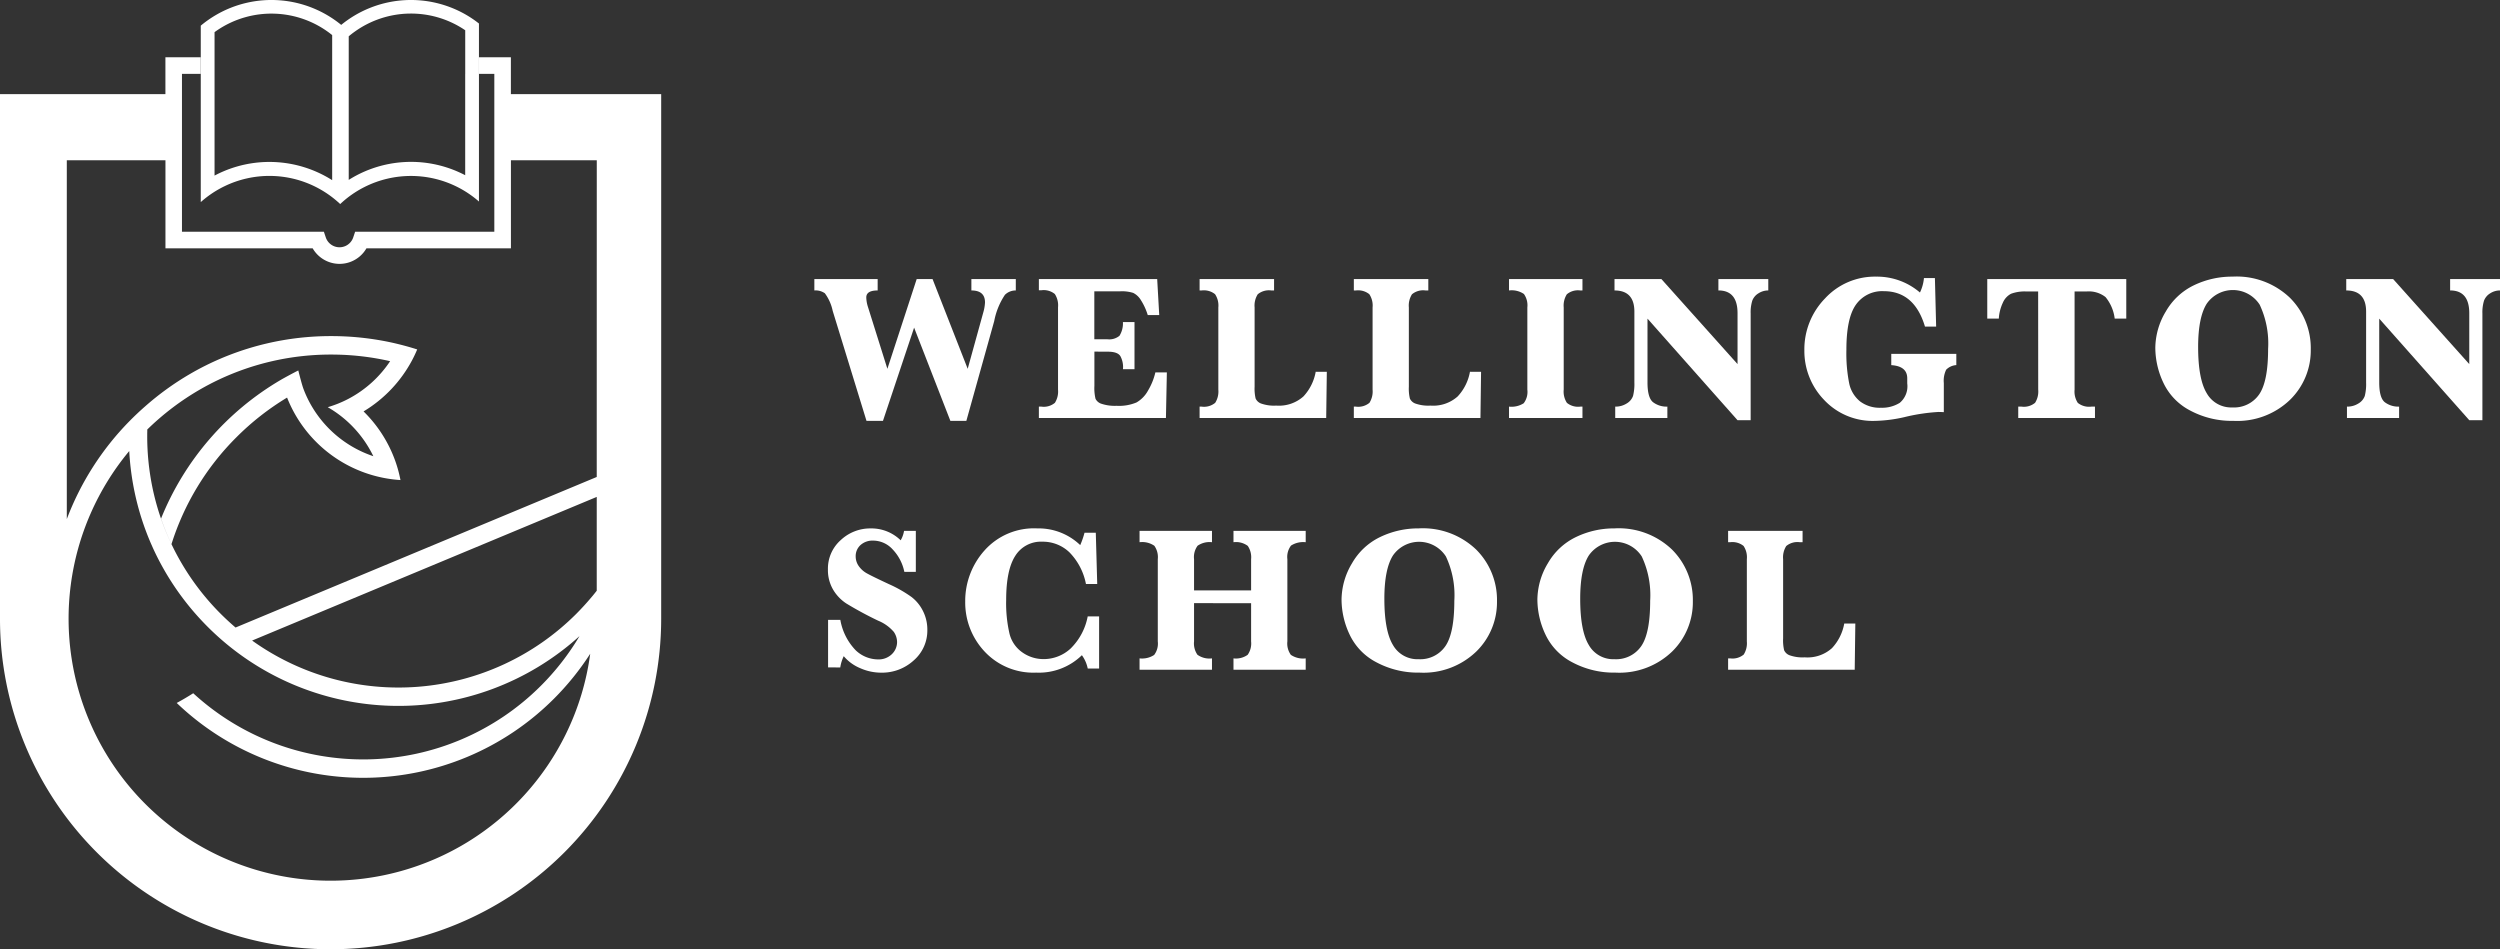
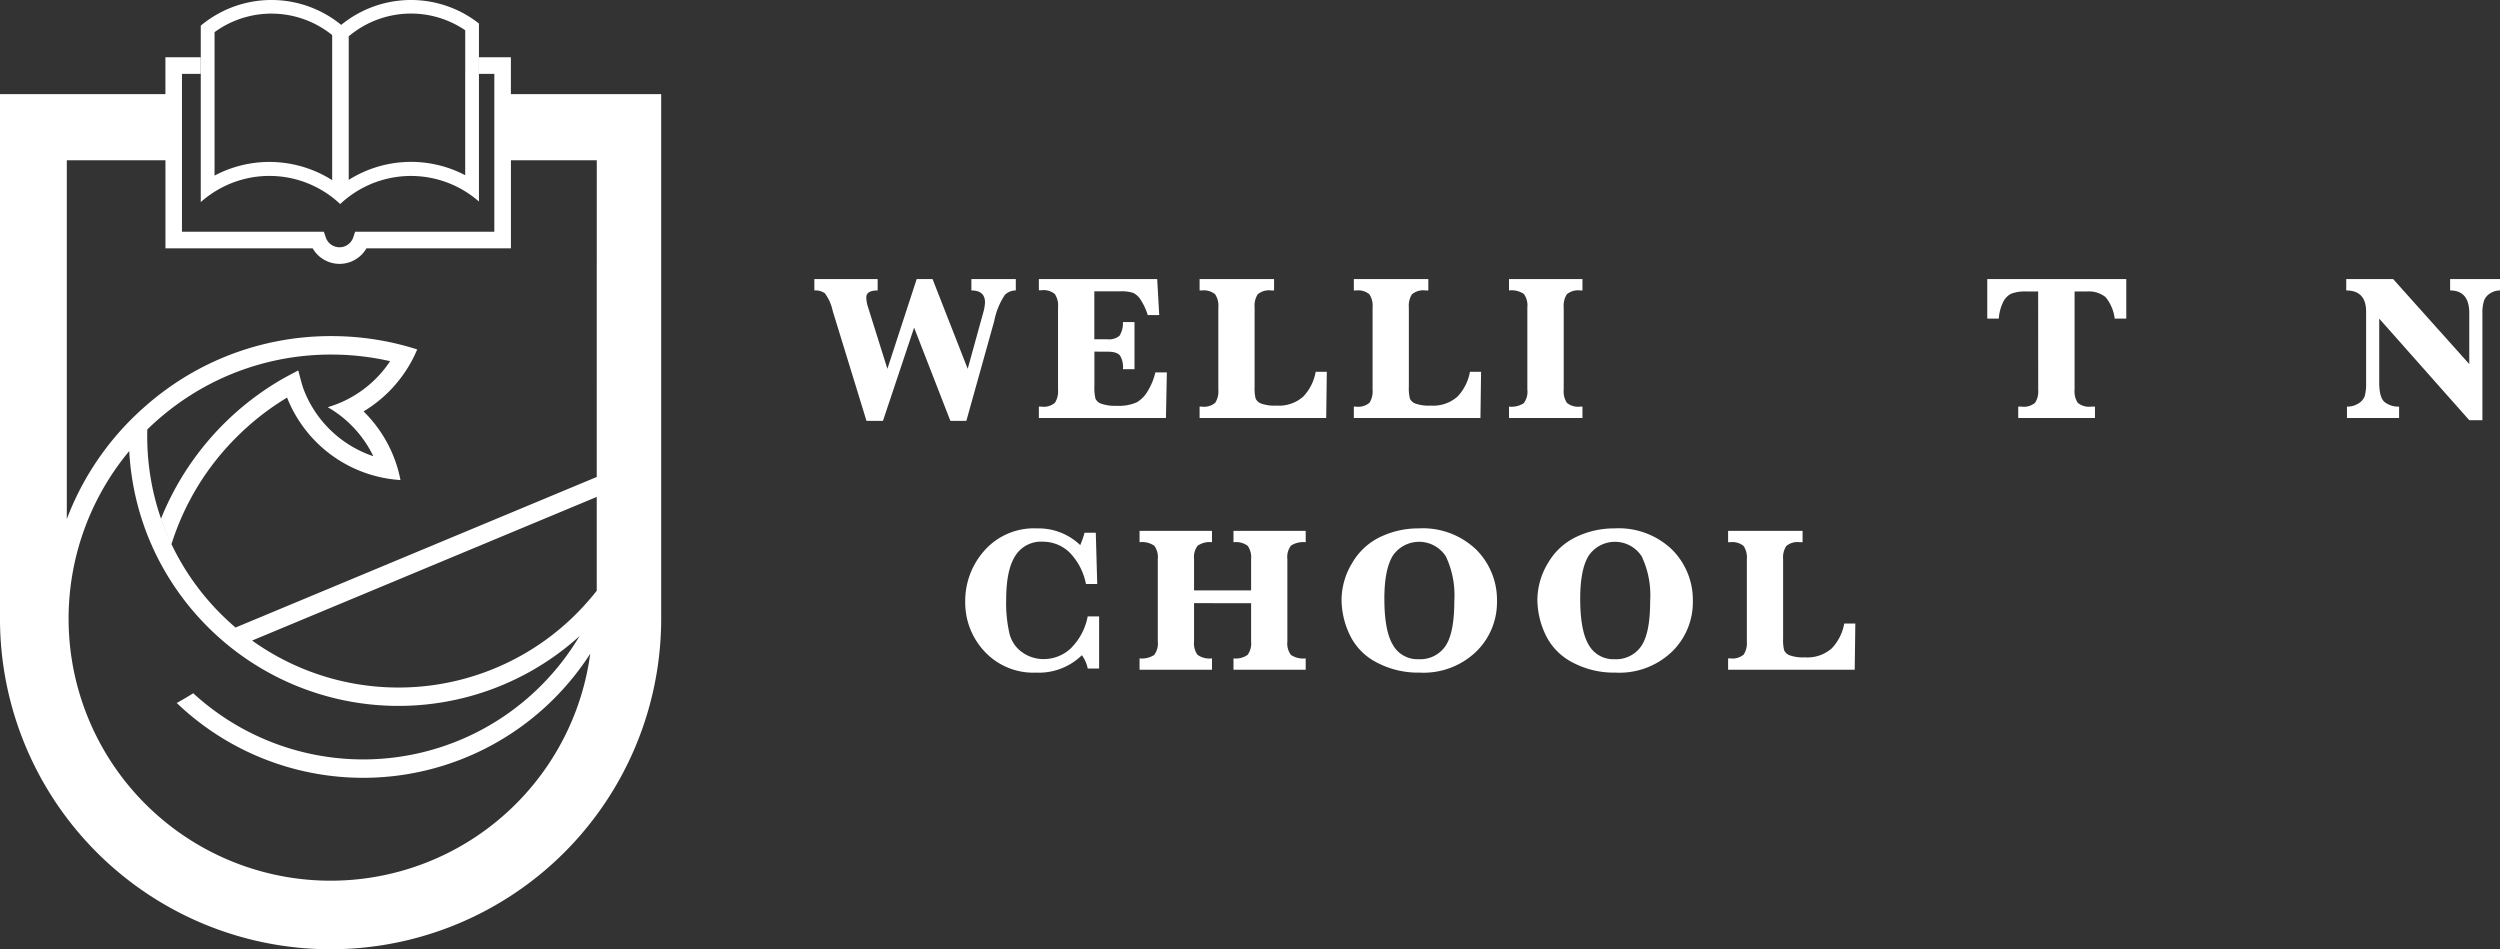
<svg xmlns="http://www.w3.org/2000/svg" width="326.437" height="123.949" viewBox="0 0 326.437 123.949">
  <rect x="0" y="0" width="326.437" height="123.949" fill="#333333" stroke="none" />
  <defs>
    <style>.a{fill:#fff;}</style>
  </defs>
  <g transform="translate(-244.902 -270.462)">
    <g transform="translate(244.902 270.462)">
      <path class="a" d="M305.948,313.575h-11.21v-4.808h-4.163v2.161h2v20.619H274.4l-.247.738a1.891,1.891,0,0,1-3.586,0l-.247-.738H251.789V310.928h2.455v-2.161h-4.616v4.808h-21.6v68.493a43.167,43.167,0,1,0,86.335,0V313.575Zm-4.037,83.568a34.212,34.212,0,1,1-57.006-36.961,35.2,35.2,0,0,0,1.594,8.764,34.742,34.742,0,0,0,1.235,3.3c.029.068.06.135.09.2.078.179.157.358.238.535q.65,1.411,1.428,2.762l.032.058a35.369,35.369,0,0,0,5.641,7.347,35.215,35.215,0,0,0,48.535,1.2,32.986,32.986,0,0,1-5.048,6.489,32.81,32.81,0,0,1-45.39.97q-1.057.674-2.157,1.269a35.211,35.211,0,0,0,49.245-.541,35.5,35.5,0,0,0,4.748-5.883A33.985,33.985,0,0,1,301.911,397.143Zm4.037-27.241v8.52q-.276.352-.562.7l0,0-.1.115q-.956,1.145-2.022,2.214a32.825,32.825,0,0,1-42.315,3.476l45-18.756Zm0-13.444v7.11l-47.162,19.659q-.991-.847-1.924-1.777a32.813,32.813,0,0,1-6.477-9.184c-.039-.083-.08-.165-.118-.249a32.449,32.449,0,0,1-1.241-3.083l-.012-.034c-.047-.137-.093-.275-.138-.413a32.492,32.492,0,0,1-.96-3.627,33.133,33.133,0,0,1-.664-6.613c0-.206,0-.411.007-.616v-.15c0-.039,0-.078.005-.116a34.516,34.516,0,0,1,7.02-5.3q1.094-.624,2.228-1.165a34.241,34.241,0,0,1,14.767-3.316q.423,0,.844.01a34.553,34.553,0,0,1,6.847.854,14.8,14.8,0,0,1-5.429,4.907,14.585,14.585,0,0,1-2.719,1.1,14.794,14.794,0,0,1,5.954,6.4,14.766,14.766,0,0,1-8.61-7.59q-.293-.608-.529-1.246c-.184-.494-.527-1.839-.657-2.359v0c-.578.283-1.865.984-2.207,1.183a37.056,37.056,0,0,0-15.715,18.152,32.507,32.507,0,0,0,1.244,3.09c.039.084.079.166.119.249a34.2,34.2,0,0,1,8.488-13.96,34.579,34.579,0,0,1,6.605-5.173A17.074,17.074,0,0,0,280.32,363.97a16.951,16.951,0,0,0-.673-2.477,17.133,17.133,0,0,0-4.146-6.485,17.221,17.221,0,0,0,6.334-6.678q.366-.69.67-1.416-1.154-.369-2.335-.662c-.234-.058-.469-.116-.7-.169a37.07,37.07,0,0,0-8.185-.91,36.615,36.615,0,0,0-16.406,3.843q-1.084.541-2.131,1.156a36.872,36.872,0,0,0-5.772,4.181q-1.069.936-2.066,1.95a36.841,36.841,0,0,0-8.158,12.763V322.211h12.881v11.5h19.222a4.052,4.052,0,0,0,7.023,0h18.865v-11.5h11.21Z" transform="translate(-228.029 -301.287)" />
      <path class="a" d="M481.648,248.071a14.387,14.387,0,0,0-16.138,1.416,14.388,14.388,0,0,0-16.353-1.294,14.494,14.494,0,0,0-1.985,1.394v23.025h.016a13.567,13.567,0,0,1,2.577-1.8c.15-.081.3-.158.456-.233a13.448,13.448,0,0,1,12.086.127c.068.035.136.069.2.106a13.464,13.464,0,0,1,2.577,1.8q.149.132.294.269.145-.137.294-.269a13.474,13.474,0,0,1,2.577-1.8c.107-.057.214-.113.323-.167a13.476,13.476,0,0,1,12.092,0q.167.084.332.172a13.561,13.561,0,0,1,2.5,1.735V249.308A14.455,14.455,0,0,0,481.648,248.071ZM464.33,269.762l-.133-.084a15.3,15.3,0,0,0-13.989-1.1q-.633.266-1.236.587v-18.73c.127-.093.256-.184.386-.271a12.618,12.618,0,0,1,14.836.545c.046.036.09.073.136.11v18.948ZM481.7,255.878v13.236c-.327-.171-.662-.329-1-.477a15.239,15.239,0,0,0-14,.96c-.07.043-.139.086-.208.13v-18.75q.165-.139.335-.273c.18-.141.365-.276.553-.407a12.6,12.6,0,0,1,14.079-.272q.123.08.245.162v5.69Z" transform="translate(-420.957 -246.237)" />
    </g>
    <g transform="translate(351.236 306.583)">
      <g transform="translate(0 0.321)">
        <path class="a" d="M1065.489,725.266l-4.414-14.366a5.906,5.906,0,0,0-1.023-2.294,2.1,2.1,0,0,0-1.371-.368v-1.485h8.266v1.485q-1.485,0-1.485.91a4.338,4.338,0,0,0,.214,1.23l2.541,8.092,3.826-11.717h2.073l4.588,11.717,2.033-7.356a5.572,5.572,0,0,0,.227-1.311q0-1.565-1.779-1.565v-1.485h5.8v1.485a2,2,0,0,0-1.418.568,9.271,9.271,0,0,0-1.4,3.431l-3.638,13.028h-2.087l-4.735-12.172-4.066,12.172Z" transform="translate(-1058.681 -706.754)" />
      </g>
      <g transform="translate(29.317 0.321)">
        <path class="a" d="M1169.67,716.224v4.481a5.93,5.93,0,0,0,.147,1.679,1.284,1.284,0,0,0,.789.655,5.491,5.491,0,0,0,1.953.261,5.866,5.866,0,0,0,2.615-.441,3.99,3.99,0,0,0,1.5-1.552,8.287,8.287,0,0,0,.957-2.367h1.5l-.12,5.952H1162.42v-1.484h.334a2.257,2.257,0,0,0,1.759-.5,2.769,2.769,0,0,0,.408-1.719V710.432a2.7,2.7,0,0,0-.421-1.732,2.3,2.3,0,0,0-1.746-.488h-.334v-1.458h15.449l.267,4.7h-1.5a7.866,7.866,0,0,0-.9-1.96,2.441,2.441,0,0,0-1-.937,4.872,4.872,0,0,0-1.692-.207h-3.384v6.26h1.686a2.1,2.1,0,0,0,1.6-.455,3.065,3.065,0,0,0,.448-1.792h1.512v6.153H1173.4c.009-.116.014-.2.014-.254a2.992,2.992,0,0,0-.328-1.4q-.328-.629-1.679-.629Z" transform="translate(-1162.42 -706.754)" />
      </g>
      <g transform="translate(50.302 0.321)">
        <path class="a" d="M1253.285,718.859l-.08,6.032h-16.532v-1.484h.267a2.279,2.279,0,0,0,1.772-.5,2.767,2.767,0,0,0,.408-1.719V710.459a2.662,2.662,0,0,0-.428-1.732,2.328,2.328,0,0,0-1.752-.488h-.267v-1.485h9.724v1.485h-.361a2.281,2.281,0,0,0-1.772.5,2.767,2.767,0,0,0-.408,1.719v10.353a5.553,5.553,0,0,0,.134,1.538,1.261,1.261,0,0,0,.7.649,5.021,5.021,0,0,0,1.986.274,4.788,4.788,0,0,0,3.558-1.2,6.348,6.348,0,0,0,1.6-3.217Z" transform="translate(-1236.672 -706.754)" />
      </g>
      <g transform="translate(70.443 0.321)">
        <path class="a" d="M1324.555,718.859l-.08,6.032h-16.533v-1.484h.268a2.28,2.28,0,0,0,1.772-.5,2.768,2.768,0,0,0,.408-1.719V710.459a2.663,2.663,0,0,0-.428-1.732,2.327,2.327,0,0,0-1.752-.488h-.268v-1.485h9.724v1.485h-.361a2.281,2.281,0,0,0-1.772.5,2.767,2.767,0,0,0-.408,1.719v10.353a5.559,5.559,0,0,0,.134,1.538,1.261,1.261,0,0,0,.7.649,5.024,5.024,0,0,0,1.987.274,4.788,4.788,0,0,0,3.558-1.2,6.344,6.344,0,0,0,1.6-3.217Z" transform="translate(-1307.942 -706.754)" />
      </g>
      <g transform="translate(90.705 0.321)">
        <path class="a" d="M1379.639,708.239v-1.485h9.59v1.485h-.281a2.259,2.259,0,0,0-1.759.5,2.769,2.769,0,0,0-.408,1.719v10.728a2.694,2.694,0,0,0,.421,1.732,2.3,2.3,0,0,0,1.746.488h.281v1.484h-9.59v-1.484a2.945,2.945,0,0,0,1.919-.441,2.449,2.449,0,0,0,.475-1.779V710.459a2.561,2.561,0,0,0-.448-1.759A2.839,2.839,0,0,0,1379.639,708.239Z" transform="translate(-1379.639 -706.754)" />
      </g>
      <g transform="translate(104.48 0.321)">
-         <path class="a" d="M1432.687,711.917v8.333q0,2.006.729,2.582a2.922,2.922,0,0,0,1.866.575v1.484h-6.809v-1.484a2.693,2.693,0,0,0,1.512-.421,1.867,1.867,0,0,0,.816-.976,6.366,6.366,0,0,0,.174-1.745v-9.257q0-2.768-2.595-2.769v-1.485h6.126l9.939,11.1v-6.648q0-2.97-2.5-2.97v-1.485h6.514v1.485a2.357,2.357,0,0,0-1.278.375,1.9,1.9,0,0,0-.809.956,5.147,5.147,0,0,0-.214,1.692v13.924h-1.712Z" transform="translate(-1428.38 -706.754)" />
-       </g>
+         </g>
      <g transform="translate(129.275)">
-         <path class="a" d="M1527.463,717.176V715.7h8.494v1.471a2.038,2.038,0,0,0-1.324.6,3.288,3.288,0,0,0-.308,1.746v3.8q-.428-.027-.7-.027a24.7,24.7,0,0,0-4.48.682,18.748,18.748,0,0,1-3.786.482,8.685,8.685,0,0,1-6.688-2.762,9.185,9.185,0,0,1-2.555-6.441,9.52,9.52,0,0,1,2.7-6.788,8.835,8.835,0,0,1,6.681-2.843,8.6,8.6,0,0,1,5.711,2.073,5.453,5.453,0,0,0,.522-1.886h1.431l.161,6.34h-1.458q-1.378-4.628-5.377-4.628a4.184,4.184,0,0,0-3.632,1.752q-1.251,1.752-1.251,5.885a19.9,19.9,0,0,0,.368,4.414,4.1,4.1,0,0,0,1.417,2.341,4.261,4.261,0,0,0,2.722.829,4.391,4.391,0,0,0,2.461-.642,2.819,2.819,0,0,0,.977-2.528V718.9Q1529.55,717.309,1527.463,717.176Z" transform="translate(-1516.12 -705.619)" />
-       </g>
+         </g>
      <g transform="translate(153.149 0.321)">
        <path class="a" d="M1607.244,708.373h-1.525a5.1,5.1,0,0,0-2.007.294,2.366,2.366,0,0,0-1.076,1.17,5.633,5.633,0,0,0-.529,2.08H1600.6v-5.163h18.151v5.163h-1.511a5.435,5.435,0,0,0-1.2-2.816,3.532,3.532,0,0,0-2.474-.729h-1.565v12.814a2.7,2.7,0,0,0,.421,1.732,2.349,2.349,0,0,0,1.772.488h.469v1.484h-10.019v-1.484h.428a2.28,2.28,0,0,0,1.772-.5,2.768,2.768,0,0,0,.408-1.719Z" transform="translate(-1600.596 -706.754)" />
      </g>
      <g transform="translate(175.096)">
-         <path class="a" d="M1678.256,714.955a9.334,9.334,0,0,1,1.365-4.775,8.452,8.452,0,0,1,3.7-3.444,11.429,11.429,0,0,1,5-1.117,10.065,10.065,0,0,1,7.511,2.762,9.281,9.281,0,0,1,2.722,6.775,8.99,8.99,0,0,1-2.715,6.554,9.924,9.924,0,0,1-7.384,2.742,11.526,11.526,0,0,1-5.651-1.351,7.849,7.849,0,0,1-3.5-3.632A10.781,10.781,0,0,1,1678.256,714.955Zm5.591-.147q0,4.188,1.124,6.039a3.664,3.664,0,0,0,3.344,1.852,3.976,3.976,0,0,0,3.491-1.692q1.177-1.692,1.177-5.932a11.9,11.9,0,0,0-1.1-5.792,4.157,4.157,0,0,0-6.909-.134Q1683.847,710.929,1683.847,714.808Z" transform="translate(-1678.256 -705.619)" />
-       </g>
+         </g>
      <g transform="translate(200.026 0.321)">
        <path class="a" d="M1770.778,711.917v8.333q0,2.006.729,2.582a2.922,2.922,0,0,0,1.866.575v1.484h-6.808v-1.484a2.694,2.694,0,0,0,1.512-.421,1.869,1.869,0,0,0,.816-.976,6.37,6.37,0,0,0,.173-1.745v-9.257q0-2.768-2.594-2.769v-1.485h6.126l9.938,11.1v-6.648q0-2.97-2.5-2.97v-1.485h6.514v1.485a2.356,2.356,0,0,0-1.277.375,1.9,1.9,0,0,0-.809.956,5.139,5.139,0,0,0-.214,1.692v13.924h-1.712Z" transform="translate(-1766.471 -706.754)" />
      </g>
      <g transform="translate(1.779 32.872)">
-         <path class="a" d="M1064.989,840.089v-6.207h1.6a7.586,7.586,0,0,0,2.006,3.973,4.27,4.27,0,0,0,2.889,1.191,2.476,2.476,0,0,0,1.833-.683,2.2,2.2,0,0,0,.682-1.6,2.386,2.386,0,0,0-.428-1.311,5.365,5.365,0,0,0-2.033-1.458,46.489,46.489,0,0,1-4.173-2.254,5.485,5.485,0,0,1-1.739-1.839,5.026,5.026,0,0,1-.656-2.582,4.974,4.974,0,0,1,1.679-3.859,5.619,5.619,0,0,1,3.886-1.518,5.474,5.474,0,0,1,3.933,1.552,3.636,3.636,0,0,0,.441-1.231h1.538v5.351h-1.5a5.97,5.97,0,0,0-1.525-2.93,3.457,3.457,0,0,0-2.528-1.15,2.342,2.342,0,0,0-1.679.589,1.942,1.942,0,0,0-.622,1.471,2.184,2.184,0,0,0,.4,1.264,3.161,3.161,0,0,0,1.084.963q.682.381,2.889,1.411a16.619,16.619,0,0,1,2.929,1.672,5.281,5.281,0,0,1,1.5,1.853,5.354,5.354,0,0,1,.555,2.415,5.159,5.159,0,0,1-1.779,4.006,6.127,6.127,0,0,1-4.24,1.6,6.8,6.8,0,0,1-2.749-.588,5.649,5.649,0,0,1-2.147-1.565,5.087,5.087,0,0,0-.455,1.472Z" transform="translate(-1064.976 -821.937)" />
-       </g>
+         </g>
      <g transform="translate(19.7 32.872)">
        <path class="a" d="M1145.871,833.427v6.809h-1.485a4.475,4.475,0,0,0-.763-1.739,8.038,8.038,0,0,1-5.965,2.274,8.707,8.707,0,0,1-6.741-2.755,9.35,9.35,0,0,1-2.528-6.541,9.874,9.874,0,0,1,2.5-6.635,8.646,8.646,0,0,1,6.916-2.9,7.846,7.846,0,0,1,5.6,2.181,10.934,10.934,0,0,0,.562-1.618h1.471l.187,6.7h-1.471a8.1,8.1,0,0,0-2.146-4.127,5,5,0,0,0-3.538-1.4,3.942,3.942,0,0,0-3.545,1.846q-1.191,1.846-1.19,5.765a17.715,17.715,0,0,0,.428,4.367,4.2,4.2,0,0,0,1.692,2.481,4.774,4.774,0,0,0,2.762.87,5.172,5.172,0,0,0,3.531-1.378,7.944,7.944,0,0,0,2.234-4.2Z" transform="translate(-1128.389 -821.937)" />
      </g>
      <g transform="translate(42.463 33.193)">
        <path class="a" d="M1216.052,832.517v4.989a2.6,2.6,0,0,0,.441,1.746,2.674,2.674,0,0,0,1.9.475v1.485h-9.457v-1.485a2.885,2.885,0,0,0,1.906-.448,2.454,2.454,0,0,0,.475-1.772V826.778a2.566,2.566,0,0,0-.448-1.752,2.782,2.782,0,0,0-1.933-.468v-1.485h9.457v1.485a2.734,2.734,0,0,0-1.879.462,2.507,2.507,0,0,0-.462,1.759v4.067h7.45v-4.067a2.631,2.631,0,0,0-.435-1.739,2.571,2.571,0,0,0-1.866-.481v-1.485h9.43v1.485a2.946,2.946,0,0,0-1.919.441,2.45,2.45,0,0,0-.475,1.779v10.728a2.533,2.533,0,0,0,.455,1.759,2.84,2.84,0,0,0,1.939.461v1.485h-9.43v-1.485a2.625,2.625,0,0,0,1.853-.468,2.564,2.564,0,0,0,.448-1.752v-4.989Z" transform="translate(-1208.936 -823.073)" />
      </g>
      <g transform="translate(68.838 32.872)">
        <path class="a" d="M1302.263,831.274a9.331,9.331,0,0,1,1.364-4.775,8.447,8.447,0,0,1,3.7-3.444,11.43,11.43,0,0,1,5-1.117,10.067,10.067,0,0,1,7.511,2.762,9.283,9.283,0,0,1,2.722,6.775,8.989,8.989,0,0,1-2.715,6.554,9.923,9.923,0,0,1-7.384,2.742,11.526,11.526,0,0,1-5.651-1.351,7.852,7.852,0,0,1-3.5-3.631A10.787,10.787,0,0,1,1302.263,831.274Zm5.591-.147q0,4.187,1.123,6.04a3.665,3.665,0,0,0,3.344,1.852,3.977,3.977,0,0,0,3.491-1.692q1.177-1.692,1.177-5.932a11.9,11.9,0,0,0-1.1-5.792,4.157,4.157,0,0,0-6.909-.134Q1307.854,827.247,1307.854,831.126Z" transform="translate(-1302.263 -821.937)" />
      </g>
      <g transform="translate(94.41 32.872)">
        <path class="a" d="M1392.749,831.274a9.329,9.329,0,0,1,1.365-4.775,8.447,8.447,0,0,1,3.7-3.444,11.43,11.43,0,0,1,5-1.117,10.067,10.067,0,0,1,7.511,2.762,9.283,9.283,0,0,1,2.723,6.775,8.989,8.989,0,0,1-2.716,6.554,9.922,9.922,0,0,1-7.383,2.742,11.526,11.526,0,0,1-5.651-1.351,7.854,7.854,0,0,1-3.5-3.631A10.787,10.787,0,0,1,1392.749,831.274Zm5.591-.147q0,4.187,1.124,6.04a3.664,3.664,0,0,0,3.344,1.852,3.975,3.975,0,0,0,3.491-1.692q1.177-1.692,1.177-5.932a11.9,11.9,0,0,0-1.1-5.792,4.157,4.157,0,0,0-6.908-.134Q1398.34,827.247,1398.34,831.126Z" transform="translate(-1392.749 -821.937)" />
      </g>
      <g transform="translate(119.313 33.193)">
        <path class="a" d="M1497.481,835.178l-.08,6.033h-16.532v-1.485h.267a2.28,2.28,0,0,0,1.772-.5,2.769,2.769,0,0,0,.408-1.719V826.778a2.663,2.663,0,0,0-.428-1.732,2.329,2.329,0,0,0-1.752-.488h-.267v-1.485h9.724v1.485h-.361a2.28,2.28,0,0,0-1.772.5,2.765,2.765,0,0,0-.408,1.719v10.353a5.56,5.56,0,0,0,.134,1.538,1.267,1.267,0,0,0,.7.649,5.033,5.033,0,0,0,1.986.274,4.786,4.786,0,0,0,3.558-1.2,6.343,6.343,0,0,0,1.605-3.217Z" transform="translate(-1480.869 -823.073)" />
      </g>
    </g>
  </g>
</svg>